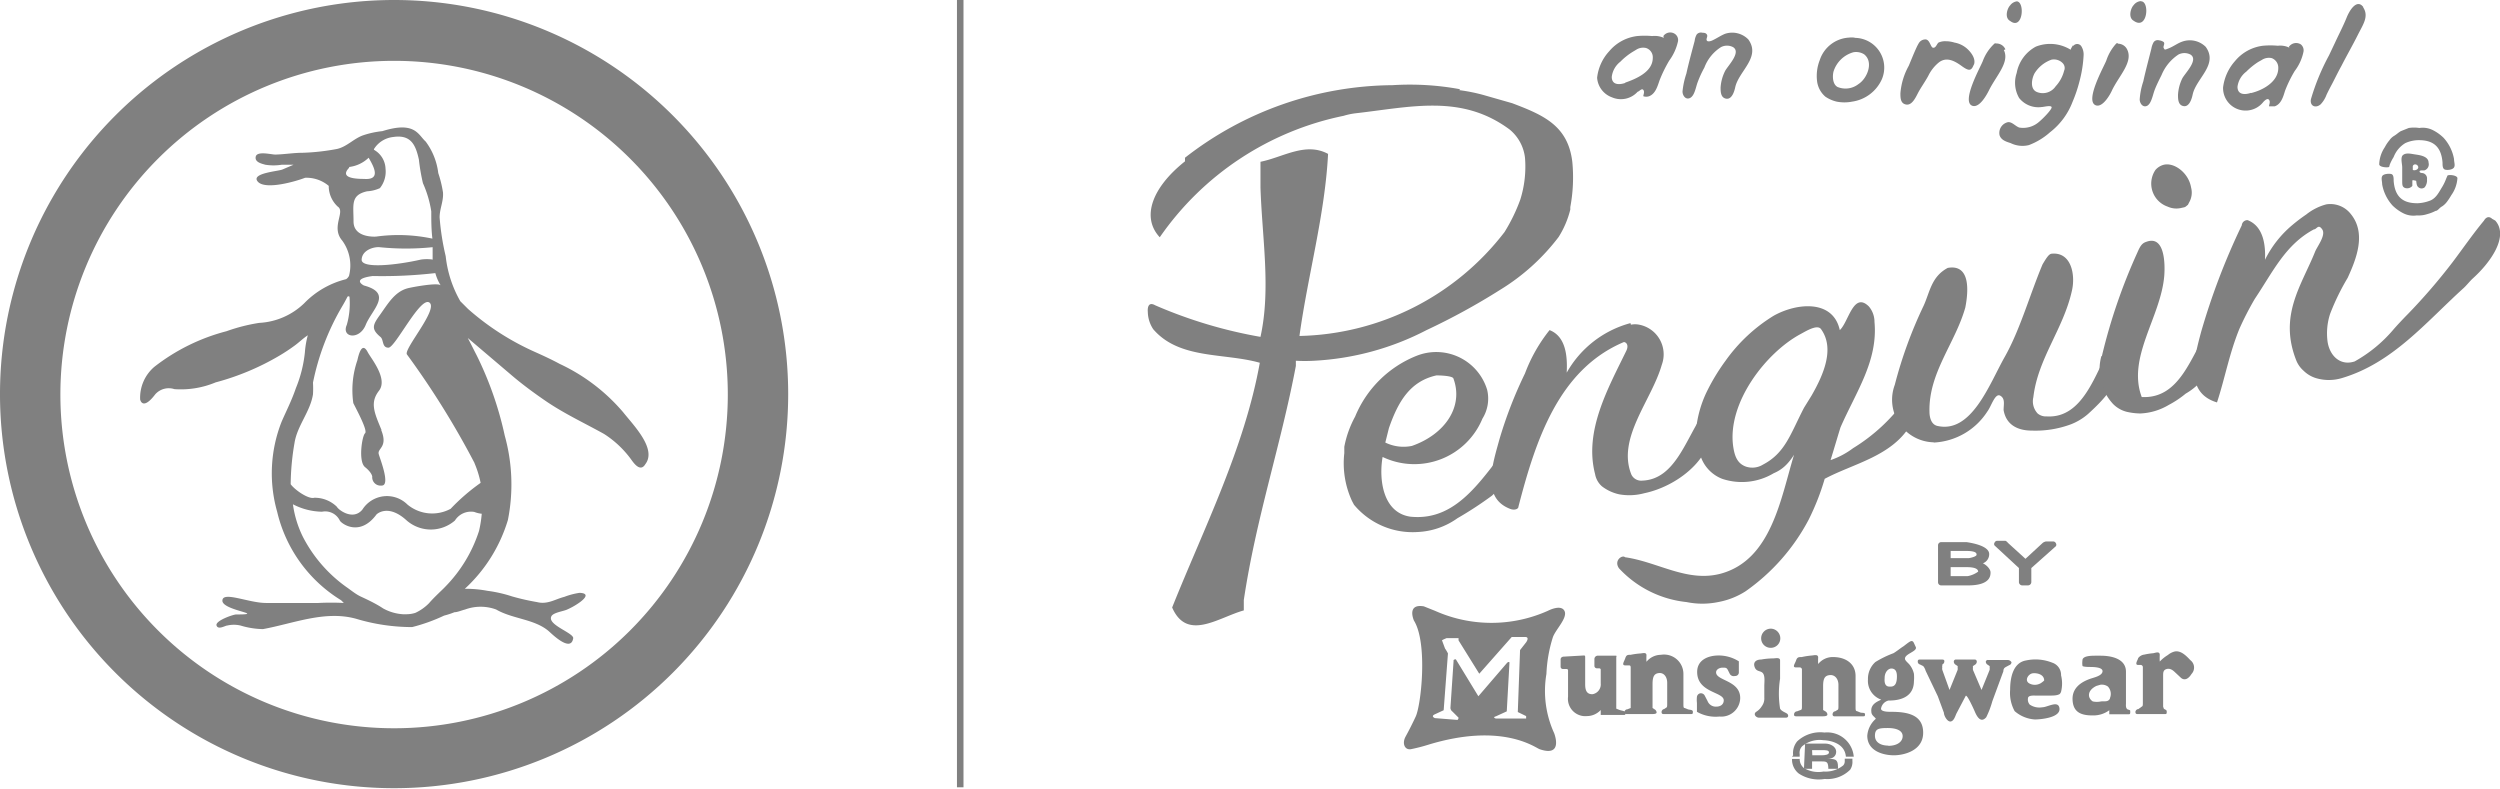
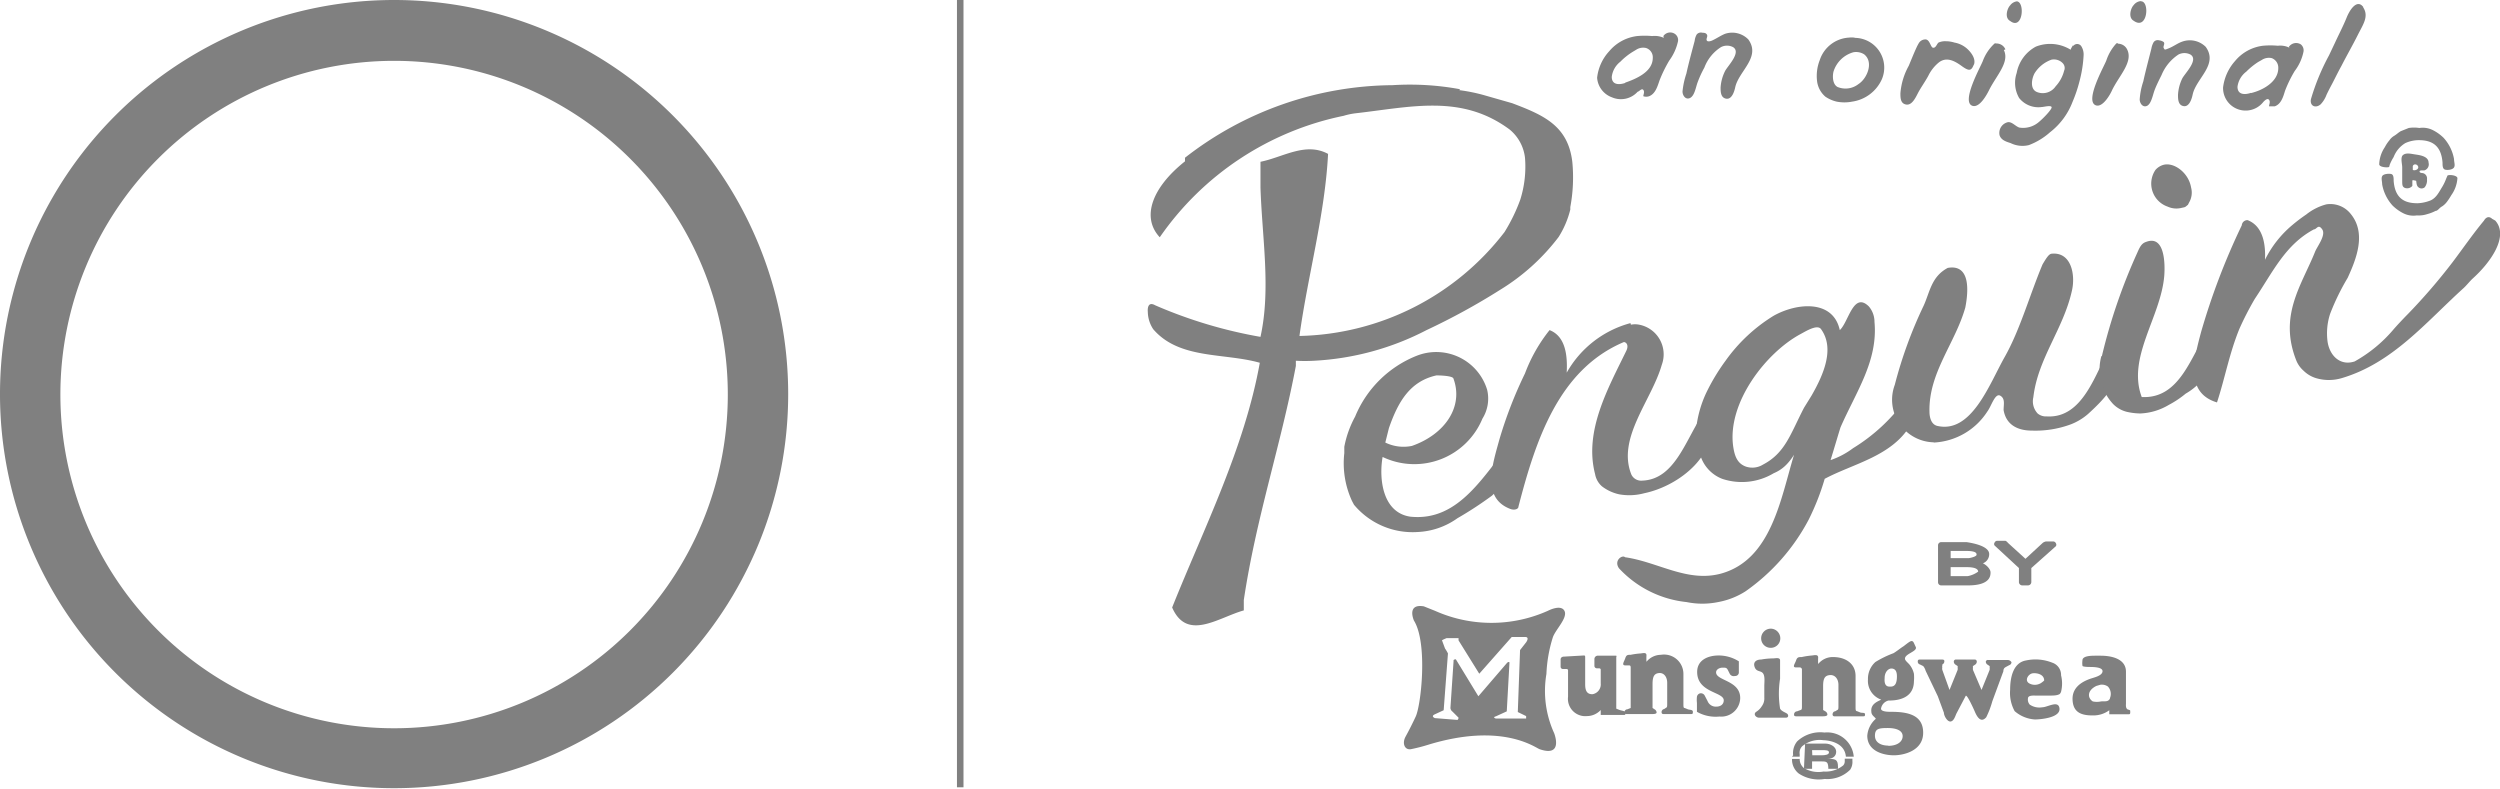
<svg xmlns="http://www.w3.org/2000/svg" id="Capa_1" data-name="Capa 1" width="110.95" height="35" viewBox="0 0 110.95 35">
  <defs>
    <style>.cls-1{fill:gray;}</style>
  </defs>
  <path class="cls-1" d="M106.06,7.3a2.06,2.06,0,0,1,.17-.33,1.24,1.24,0,0,1,.52-.62,1.45,1.45,0,0,1,.59-.13c.53,0,1,.18,1.06,1,0,.13,0,.28.12.31s.33,0,.39-.1,0-.23,0-.37a1.89,1.89,0,0,0-.46-.94,1.9,1.9,0,0,0-.49-.35,1,1,0,0,0-.59-.09,1.51,1.51,0,0,0-.47,0l-.35.14c-.11.06-.18.14-.3.21a.67.67,0,0,0-.21.2,1.57,1.57,0,0,0-.2.3,1.43,1.43,0,0,0-.25.76c0,.13.36.16.44.12Z" />
-   <path class="cls-1" d="M108.56,7.93a2.11,2.11,0,0,1-.16.34c-.16.26-.27.5-.52.62a1.74,1.74,0,0,1-.59.13c-.54,0-1-.18-1.06-1,0-.12,0-.28-.12-.3s-.34,0-.39.1,0,.23,0,.36a1.89,1.89,0,0,0,.46.94,1.9,1.9,0,0,0,.49.35,1,1,0,0,0,.59.09,1.24,1.24,0,0,0,.47-.06,1.78,1.78,0,0,0,.36-.14c.1,0,.17-.14.29-.2a.88.88,0,0,0,.22-.21,2.9,2.9,0,0,0,.19-.29,1.45,1.45,0,0,0,.27-.75c0-.13-.36-.17-.44-.12Z" />
+   <path class="cls-1" d="M108.56,7.93a2.11,2.11,0,0,1-.16.34c-.16.26-.27.5-.52.62a1.74,1.74,0,0,1-.59.13c-.54,0-1-.18-1.06-1,0-.12,0-.28-.12-.3s-.34,0-.39.1,0,.23,0,.36a1.89,1.89,0,0,0,.46.94,1.9,1.9,0,0,0,.49.35,1,1,0,0,0,.59.09,1.24,1.24,0,0,0,.47-.06,1.78,1.78,0,0,0,.36-.14c.1,0,.17-.14.29-.2a.88.88,0,0,0,.22-.21,2.9,2.9,0,0,0,.19-.29,1.45,1.45,0,0,0,.27-.75c0-.13-.36-.17-.44-.12" />
  <path class="cls-1" d="M88,25a.43.43,0,0,0,.28-.41c0-.36-.74-.49-1-.53H86.15a.14.14,0,0,0-.14.14v1.64a.14.14,0,0,0,.14.14h1.19c1,0,1-.44,1-.58S88.16,25.07,88,25Zm-1.43.17h.71c.34,0,.51.07.51.2a1.16,1.16,0,0,1-.47.2h-.75Zm.74-.4h-.74v-.32h.67c.48,0,.48.11.48.17s-.16.12-.34.15Z" />
  <path class="cls-1" d="M91.24,24.24a.12.12,0,0,0,0-.13.13.13,0,0,0-.12-.08H90.8a.35.35,0,0,0-.14.06l-.77.71-.78-.71A.26.26,0,0,0,89,24h-.36a.13.13,0,0,0-.12.08.11.11,0,0,0,0,.13l1.08,1h0v.62a.15.15,0,0,0,.14.15H90a.15.15,0,0,0,.15-.15v-.62h0Z" />
  <path class="cls-1" d="M80.42,33.29h.43c.17,0,.32,0,.32.1s-.15.13-.34.13h-.4Zm-.36.83h.36v-.33h.34c.3,0,.36,0,.38.26,0,.07,0,0,0,.07h.43s0,0,0-.09c0-.35-.14-.35-.46-.35h0c.21,0,.38-.11.38-.32S81.25,33,81,33h-.89Z" />
  <path class="cls-1" d="M79.53,33.58h.34v-.11h0v0a.41.41,0,0,1,.11-.35,1.2,1.2,0,0,1,.94-.27s.94,0,1,.73h.35a1.18,1.18,0,0,0-1.3-1.07,1.5,1.5,0,0,0-1.21.39.82.82,0,0,0-.18.62Z" />
  <path class="cls-1" d="M82.21,33.77v-.1l-.34,0v.11h0v0a.26.26,0,0,1-.07.19,1.24,1.24,0,0,1-.87.27h0a1.24,1.24,0,0,1-.88-.16.52.52,0,0,1-.18-.4h-.34a.79.79,0,0,0,.3.65,1.6,1.6,0,0,0,1.15.24h0a1.43,1.43,0,0,0,1.13-.41A.62.62,0,0,0,82.21,33.77Z" />
  <path class="cls-1" d="M68.63,29.91a6.25,6.25,0,0,1,.28-1.61c.11-.35.68-.88.52-1.19s-.74,0-.74,0a6.14,6.14,0,0,1-5,0s-.5-.2-.5-.2c-.78-.13-.44.63-.44.63.62,1,.32,3.74.08,4.26-.14.3-.29.6-.45.89s-.05.6.23.56a7.44,7.44,0,0,0,.78-.2c3.28-1,4.74.13,4.94.2,1.08.37.64-.72.64-.72A4.51,4.51,0,0,1,68.63,29.91Zm-.88-1.43s-.29.37-.29.37l-.1,2.75.37.18s0,.09,0,.11H66.39s-.18-.05,0-.1l.48-.22.12-2.16s0-.07-.1,0L65.61,30.9l-1-1.64s-.12,0-.1.07l-.14,2.09a.22.22,0,0,0,.09.16l.27.27s0,.07-.05.1l-1-.08s-.2-.08,0-.17l.39-.18L64.26,29a1.59,1.59,0,0,0-.13-.22L64,28.43s-.07,0,.2-.11h.53s0,.1,0,.1l.92,1.48,1.44-1.63h.6c.17,0,.09.16.06.2Z" />
  <path class="cls-1" d="M71.88,31.51l-.15-.06s0-.07,0-.18v-2.1a.07.07,0,0,0,0-.07h0l-.8,0a.15.15,0,0,0-.17.15v.31h0a.11.11,0,0,0,.11.1h.1s.07,0,.07.06v.61a.44.44,0,0,1-.37.48c-.23,0-.32-.14-.32-.44V29.17c0-.05,0-.08-.06-.08l-.87.05c-.17,0-.16.13-.16.13l0,.32a.1.1,0,0,0,.1.1h.16s.07,0,.07.06v1.17a.77.77,0,0,0,.84.86.84.84,0,0,0,.61-.27v.22h1c.08,0,.1,0,.1-.09S72,31.55,71.88,31.51Z" />
  <path class="cls-1" d="M74.91,31.48l-.15-.06c-.05,0-.05-.07-.05-.18V29.91a.86.86,0,0,0-1-.85.84.84,0,0,0-.64.31,2.81,2.81,0,0,1,0-.29c0-.14-.16-.09-.26-.08a3.11,3.11,0,0,0-.44.06c-.13,0-.19,0-.24.15s-.18.32,0,.32h.14c.07,0,.1,0,.1.11v1.6c0,.11,0,.17,0,.18l-.15.06c-.08,0-.13.08-.13.12a.08.08,0,0,0,.09.09h1.13c.07,0,.21,0,.21-.07a.17.17,0,0,0-.09-.14l-.09-.06s0-.08,0-.18v-.88c0-.33.07-.47.29-.49s.36.18.36.43v.93c0,.11,0,.16-.05.18l-.09.06c-.06,0-.11.08-.11.12s0,.1.09.1h1.2c.08,0,.1,0,.1-.1S75,31.51,74.91,31.48Z" />
  <path class="cls-1" d="M82.56,31.62l-.15-.06c-.06,0-.06-.08-.06-.18V30c0-.54-.43-.84-1-.84a.83.83,0,0,0-.66.31,2.81,2.81,0,0,1,0-.29c0-.15-.17-.1-.27-.09a3.4,3.4,0,0,0-.46.07c-.13,0-.2,0-.25.15s-.19.31,0,.31h.15a.1.1,0,0,1,.11.08v1.63c0,.11,0,.17-.06.18l-.16.06c-.08,0-.13.08-.13.13s0,.09.1.09h1.16c.07,0,.22,0,.22-.08a.17.17,0,0,0-.09-.14l-.1-.06s0-.07,0-.18v-.88c0-.33.07-.47.3-.49s.38.18.38.43v.94c0,.11,0,.16-.05.18l-.1.06c-.07,0-.11.08-.11.13a.08.08,0,0,0,.09.09h1.25c.08,0,.1,0,.1-.09S82.63,31.65,82.56,31.62Z" />
  <path class="cls-1" d="M76.16,29.84c0-.13.15-.21.29-.21s.18,0,.24.12l.07.14A.2.2,0,0,0,77,30a.16.16,0,0,0,.17-.14h0s0-.41,0-.51a1.68,1.68,0,0,0-.9-.26c-.45,0-.95.19-.95.73,0,.93,1.18.88,1.18,1.26,0,.18-.14.28-.33.28a.39.39,0,0,1-.39-.25l-.12-.23a.19.19,0,0,0-.24-.1.19.19,0,0,0-.11.14,1.27,1.27,0,0,0,0,.28l0,.39a1.68,1.68,0,0,0,1,.21.84.84,0,0,0,.92-.8C77.25,30.19,76.16,30.22,76.16,29.84Z" />
  <path class="cls-1" d="M78.58,28.75a.42.42,0,0,0,.43-.42.43.43,0,0,0-.42-.43.43.43,0,0,0-.43.43h0A.42.42,0,0,0,78.58,28.75Z" />
  <path class="cls-1" d="M79,31.45A4.22,4.22,0,0,1,79,30.12v-.81c0-.15-.21-.09-.31-.09a3.07,3.07,0,0,0-.53.05c-.2,0-.37.1-.29.33s.27.15.37.28.06.4.06.57,0,.35,0,.51a.57.57,0,0,1-.11.38.75.75,0,0,1-.25.25c-.15.11,0,.26.12.26h1.2c.11,0,.12-.1.07-.16S79.07,31.58,79,31.45Z" />
  <path class="cls-1" d="M83.92,31.59c-.12,0-.44,0-.44-.14a.44.44,0,0,1,.33-.36c.22,0,1.12,0,1.13-.85a1.86,1.86,0,0,0,0-.34,1,1,0,0,0-.17-.37c-.06-.09-.18-.17-.22-.26-.08-.25.57-.35.47-.56s-.1-.25-.18-.26-.32.21-.39.25-.31.23-.42.29a4.56,4.56,0,0,0-.8.39,1,1,0,0,0-.33.77.88.88,0,0,0,.59.9c-.13.07-.48.18-.44.53,0,.17.15.23.2.32a1.1,1.1,0,0,0-.38.75c0,.7.74.87,1.18.87s1.3-.2,1.3-1S84.66,31.59,83.92,31.59Zm-.28-1.5c0-.28.18-.44.33-.42s.24.13.21.47-.21.34-.35.33-.21-.13-.19-.37Zm.16,3c-.31,0-.59-.13-.59-.44s.17-.34.57-.34.66.12.66.36-.23.43-.64.43Z" />
  <path class="cls-1" d="M89.09,29.29h-.86a.09.09,0,0,0-.1.07v0a.16.16,0,0,0,.08.14l.09.06a.1.1,0,0,1,0,.05.53.53,0,0,1,0,.12l-.36.89-.38-.89a.53.53,0,0,1,0-.12.1.1,0,0,1,0-.05l.09-.06a.16.16,0,0,0,.08-.14.09.09,0,0,0-.1-.09h-.82a.09.09,0,0,0-.1.09.16.16,0,0,0,.08.14l.09.06a.1.1,0,0,1,0,.05.53.53,0,0,1,0,.12l-.36.89s-.32-.89-.32-.89a.27.27,0,0,1,0-.12.07.07,0,0,1,0-.06l0-.06a.16.16,0,0,0,.09-.13c0-.05,0-.09-.11-.09h-.95c-.07,0-.12,0-.12.09a.13.13,0,0,0,.1.13l.14.07s.07.07.11.21L86,30.9l.27.73c0,.13.15.41.3.39s.21-.26.26-.36l.41-.78c.06-.06.33.54.38.65s.24.64.53.3a3.94,3.94,0,0,0,.27-.71l.49-1.33c0-.14.08-.17.13-.2l.13-.07a.14.14,0,0,0,.1-.13C89.22,29.31,89.15,29.29,89.09,29.29Z" />
  <path class="cls-1" d="M91.08,29.41a2,2,0,0,0-1.16-.1c-.6.1-.71.81-.71,1.3a1.68,1.68,0,0,0,.2.95,1.51,1.51,0,0,0,.9.37c.21,0,1.21-.07,1.08-.54-.08-.3-.53,0-.76,0a.76.76,0,0,1-.55-.12A.34.34,0,0,1,90,31c0-.15.24-.13.35-.13h.61c.16,0,.34,0,.45-.07a.27.27,0,0,0,.06-.1,1.51,1.51,0,0,0,0-.73A.57.57,0,0,0,91.08,29.41Zm-.55.93a.51.51,0,0,1-.45,0c-.26-.12-.07-.44.14-.46s.5.06.5.32C90.72,30.21,90.57,30.33,90.53,30.34Z" />
-   <path class="cls-1" d="M97.21,29.3c-.17-.18-.43-.46-.72-.38a.76.76,0,0,0-.28.15,1.7,1.7,0,0,0-.36.29,2.81,2.81,0,0,1,0-.29c0-.18-.18-.1-.29-.08a2.85,2.85,0,0,0-.39.06.4.4,0,0,0-.28.16c0,.06-.18.3,0,.3H95a.1.1,0,0,1,.1.09v1.58c0,.11,0,.16-.05.18l-.15.11c-.08,0-.13.08-.13.12s0,.1.09.1h1.21c.07,0,.09,0,.09-.1s-.06-.08-.13-.14L96,31.36c0-.06,0-.09,0-.2V30c0-.14,0-.25.13-.3s.25,0,.37.11l.3.28c.18.14.35,0,.46-.18A.41.41,0,0,0,97.21,29.3Z" />
  <path class="cls-1" d="M94.45,31.49s-.12,0-.1-.25V29.81c0-.62-.74-.71-1.12-.71H93c-.17,0-.56,0-.58.19s0,.22,0,.26.23.05.3.05h0c.17,0,.61,0,.59.2s-.4.27-.56.33c-.42.15-.79.42-.77.92s.3.71.91.7a1.17,1.17,0,0,0,.72-.23v.18h.83c.08,0,.1,0,.1-.1S94.54,31.53,94.45,31.49ZM93.64,31c-.08.17-.25.11-.4.13a.88.88,0,0,1-.36,0,.36.36,0,0,1-.16-.2c-.06-.23.13-.4.32-.49l.17-.05a.46.46,0,0,1,.34.08.48.48,0,0,1,.09.51Z" />
  <path class="cls-1" d="M64.76,4a7.71,7.71,0,0,1,1.16.24l1.19.34c1.4.53,2.48,1,2.67,2.61a7.15,7.15,0,0,1-.09,2l0,.11a4.12,4.12,0,0,1-.52,1.22,9.42,9.42,0,0,1-2.59,2.34,29.64,29.64,0,0,1-3.27,1.79,12.17,12.17,0,0,1-5,1.36,7.3,7.3,0,0,1-.8,0l0,.23c-.67,3.54-1.76,6.72-2.31,10.39l0,.46c-1.12.31-2.52,1.39-3.18-.13,1.4-3.5,3.21-7.07,3.89-10.86-1.58-.45-3.57-.14-4.73-1.49a1.43,1.43,0,0,1-.24-.77s-.06-.51.33-.29a20.6,20.6,0,0,0,4.67,1.4c.47-2.12.07-4.41,0-6.63,0-.37,0-.77,0-1.14,1-.2,2-.89,3-.35-.14,2.71-.9,5.39-1.27,8.08a11.79,11.79,0,0,0,9.1-4.61,7.66,7.66,0,0,0,.7-1.44,4.87,4.87,0,0,0,.21-1.85,1.9,1.9,0,0,0-.68-1.26c-2.14-1.59-4.38-1-6.86-.72a3.1,3.1,0,0,0-.51.11,13.12,13.12,0,0,0-8.16,5.39c-.83-.89-.34-2.21,1.12-3.37L52.59,7A15.14,15.14,0,0,1,61.8,3.78a12.25,12.25,0,0,1,3,.18" />
  <path class="cls-1" d="M61.64,19c.41-1.18.94-2.08,2.11-2.34,0,0,.68,0,.75.13.47,1.26-.38,2.49-1.84,3a1.84,1.84,0,0,1-1.18-.15Zm-1.55,3.4a3.39,3.39,0,0,0,2.84,1.21A3.28,3.28,0,0,0,64.68,23a16.31,16.31,0,0,0,1.53-1,5.31,5.31,0,0,0,1.05-1.31,2.08,2.08,0,0,0,.17-.85c0-.12-.23-.38-.23-.38-1.31,1.54-2.4,3.7-4.61,3.47-1.23-.18-1.4-1.67-1.23-2.65h0a3.27,3.27,0,0,0,4.43-1.7A1.68,1.68,0,0,0,66,17.3a2.36,2.36,0,0,0-3.13-1.51,4.92,4.92,0,0,0-2.73,2.7,4.55,4.55,0,0,0-.48,1.34l0,.28A4,4,0,0,0,60,22.23Z" />
  <path class="cls-1" d="M72.38,14.41a.93.93,0,0,1,.37,0,1.34,1.34,0,0,1,1,1.78c-.45,1.58-2,3.25-1.35,4.87a.48.48,0,0,0,.48.27c1.48-.05,1.94-1.88,2.73-3h.25c.54,1.76-1.3,3.23-2.89,3.56a2.55,2.55,0,0,1-1.1.05,1.92,1.92,0,0,1-.78-.36.94.94,0,0,1-.3-.54c-.5-1.92.59-3.83,1.39-5.48.11-.24,0-.37-.11-.38-2.9,1.22-3.92,4.37-4.68,7.3,0,.12-.19.18-.38.1-1.28-.5-.76-2-.46-3.1a18.93,18.93,0,0,1,1.13-2.91,7,7,0,0,1,1.09-1.92c.72.28.8,1.15.76,1.89a4.62,4.62,0,0,1,2.83-2.2Z" />
  <path class="cls-1" d="M80.06,18.1c-.61,1.18-.83,2-1.82,2.52a.9.9,0,0,1-.75.09c-.4-.14-.51-.49-.57-.89-.28-1.94,1.46-4.18,3-5,.24-.13.74-.44.9-.21.61.85.12,2-.42,2.94Zm4.68.75a1.89,1.89,0,0,0,.3-1.1c0-.12-.23-.26-.49,0a8,8,0,0,1-2.31,2.14,3.59,3.59,0,0,1-1,.53c.15-.48.3-1,.44-1.45.69-1.58,1.67-2.95,1.51-4.68a1.06,1.06,0,0,0-.25-.69c-.69-.68-.9.7-1.29,1.05-.3-1.37-1.91-1.21-2.93-.64a7.29,7.29,0,0,0-2.14,2,9,9,0,0,0-.86,1.43A5,5,0,0,0,75.28,19a2.53,2.53,0,0,0,.15,1.09,1.63,1.63,0,0,0,1,1.16A2.75,2.75,0,0,0,78.72,21a1.67,1.67,0,0,0,.58-.4,2.59,2.59,0,0,0,.32-.42c-.59,1.94-1,4.64-3.22,5.27-1.5.42-2.81-.51-4.28-.72-.12-.12-.51.14-.27.49a4.76,4.76,0,0,0,3,1.5,3.48,3.48,0,0,0,1.4,0,3.39,3.39,0,0,0,1.22-.48,9,9,0,0,0,2.8-3.18,10.79,10.79,0,0,0,.71-1.81c1.27-.68,3-1,3.82-2.41Z" />
  <path class="cls-1" d="M85.81,19.63a1.89,1.89,0,0,1-1.72-2.55,19.29,19.29,0,0,1,1.28-3.51c.28-.61.34-1.29,1.07-1.68,1-.18.93,1,.78,1.76-.45,1.59-1.63,2.89-1.59,4.62,0,.24.07.56.34.63,1.53.36,2.32-1.86,3-3.06s1.12-2.78,1.68-4.11c.14-.23.27-.46.4-.47.87-.09,1.07.93.9,1.65-.38,1.7-1.51,3-1.71,4.72a.79.79,0,0,0,.19.72.57.57,0,0,0,.4.13c1.63.1,2.17-1.94,2.85-3.14a.44.44,0,0,1,.24.13c.56,1.14-.48,2.2-1.25,2.9a2.58,2.58,0,0,1-.76.46,4.51,4.51,0,0,1-1.74.28c-.63,0-1.14-.26-1.25-.91,0-.25.08-.51-.15-.64s-.4.48-.57.7a3,3,0,0,1-2.37,1.38Z" />
  <path class="cls-1" d="M97.1,9.09c-.12.09-.09.1-.26.13a.94.94,0,0,1-.64-.05,1.08,1.08,0,0,1-.54-1.63A.74.74,0,0,1,96,7.32c.47-.14,1.13.34,1.24,1a.87.87,0,0,1-.09.67Zm-3.82,6.72a25.13,25.13,0,0,1,1.58-4.61c.13-.3.21-.41.4-.47.82-.3.83,1,.79,1.51-.15,1.83-1.66,3.62-1,5.38,1.72.09,2.19-1.86,3-3.06.13-.11.35.14.35.27A2.8,2.8,0,0,1,97,17.47a4.26,4.26,0,0,1-.75.5,2.68,2.68,0,0,1-1.26.38,2.88,2.88,0,0,1-.59-.07,1.29,1.29,0,0,1-.63-.36,2.25,2.25,0,0,1-.51-2.12Z" />
  <path class="cls-1" d="M110.74,9.79c.62.7-.22,1.87-1,2.57-.13.12-.27.3-.4.42-1.68,1.52-3.15,3.33-5.41,4a2,2,0,0,1-1.15,0,1.35,1.35,0,0,1-.55-.33,1.2,1.2,0,0,1-.32-.45c-.79-2,.23-3.33.83-4.82.08-.22.5-.74.32-1s-.24,0-.37,0c-1.27.68-1.82,1.89-2.62,3.08a13.72,13.72,0,0,0-.68,1.32c-.45,1.09-.65,2.22-1,3.28-1.46-.44-1-2-.71-3.11A30.31,30.31,0,0,1,99.49,10a.25.25,0,0,1,.26-.23c.72.28.8,1.15.77,1.76a4.75,4.75,0,0,1,1.21-1.54,7.21,7.21,0,0,1,.62-.47,2.42,2.42,0,0,1,.89-.45h0a1.15,1.15,0,0,1,1.09.43c.7.86.24,2-.14,2.83a10.31,10.31,0,0,0-.78,1.6,2.8,2.8,0,0,0-.11,1.25c.1.62.57,1.07,1.2.86a6.24,6.24,0,0,0,1.69-1.38c.15-.18.5-.55.66-.71a26,26,0,0,0,2-2.32c.46-.61.9-1.25,1.39-1.84,0,0,.14-.28.36-.08Z" />
  <path class="cls-1" d="M107.6,7.56a.28.28,0,0,0,.18-.34c0-.3-.43-.34-.62-.37s-.43-.09-.55.07l0,0c-.07.14,0,.36,0,.51s0,.39,0,.58,0,.28.12.33a.3.3,0,0,0,.33-.09c0-.06,0-.18,0-.23s.13,0,.16,0,0,.21.11.29a.21.21,0,0,0,.28,0,.51.51,0,0,0,.1-.36.24.24,0,0,0-.2-.27s-.13,0-.13-.07S107.56,7.57,107.6,7.56Zm-.52,0s0-.14,0-.19a.12.12,0,0,1,.07-.07.14.14,0,0,1,.17.1C107.35,7.52,107.16,7.59,107.08,7.54Z" />
  <path class="cls-1" d="M89.51.06a.44.44,0,0,0-.3.18c-.13.13-.26.55,0,.69C89.77,1.36,89.88.1,89.51.06Zm7.33,1.79c-.2.07-.38.21-.58.29s-.18.08-.23,0,.06-.18,0-.27a.42.42,0,0,0-.21-.08.22.22,0,0,0-.24.08.85.85,0,0,0-.1.28c-.12.48-.26,1-.36,1.46a3.16,3.16,0,0,0-.16.8c0,.18.14.37.32.29s.25-.43.32-.64.21-.49.33-.73a2,2,0,0,1,.75-.91.58.58,0,0,1,.53,0c.38.23-.24.83-.36,1.06a1.88,1.88,0,0,0-.19.73c0,.18,0,.46.25.5s.36-.32.4-.51c.15-.72,1.15-1.33.58-2.12A1,1,0,0,0,96.84,1.85ZM82.31,1.67a1.22,1.22,0,0,0-.27,0,1.45,1.45,0,0,0-1.28,1,1.92,1.92,0,0,0-.12.92,1.08,1.08,0,0,0,.37.7,1.5,1.5,0,0,0,.5.22,1.78,1.78,0,0,0,.69,0,1.71,1.71,0,0,0,1.32-1,1.32,1.32,0,0,0-1.21-1.83Zm.17,2.06a.93.93,0,0,1-.93.13c-.22-.12-.23-.47-.18-.68a1.29,1.29,0,0,1,.88-.86.67.67,0,0,1,.48.09C83.17,2.76,82.86,3.49,82.48,3.73ZM76.56,1.5c-.2.08-.38.21-.58.3,0,0-.18.08-.23,0s.06-.18,0-.27-.16-.07-.21-.08a.24.24,0,0,0-.24.08.71.71,0,0,0-.09.28c-.13.49-.27,1-.37,1.46a3.59,3.59,0,0,0-.17.79c0,.18.14.38.33.29s.25-.42.32-.64A4.69,4.69,0,0,1,75.64,3a1.84,1.84,0,0,1,.74-.91.58.58,0,0,1,.53,0c.38.23-.23.83-.35,1.06a1.9,1.9,0,0,0-.2.73c0,.18,0,.46.25.5s.36-.32.4-.51c.16-.72,1.15-1.33.58-2.12A1,1,0,0,0,76.56,1.5Zm-2.72.18a1,1,0,0,0-.52-.08,3.65,3.65,0,0,0-.66,0,1.92,1.92,0,0,0-1.24.67,2.07,2.07,0,0,0-.54,1.18,1,1,0,0,0,.66.87,1,1,0,0,0,1.14-.25c.06,0,.18-.17.25-.08s0,.21,0,.28v0a.39.39,0,0,0,.26,0c.28-.11.37-.44.46-.7a6,6,0,0,1,.43-.88,2.24,2.24,0,0,0,.39-.86.33.33,0,0,0-.13-.32.37.37,0,0,0-.52.09l0,0Zm-1.71,2c-.26.09-.6.1-.6-.27a1,1,0,0,1,.38-.67,2.87,2.87,0,0,1,.55-.44l.15-.09a.57.57,0,0,1,.44-.08.43.43,0,0,1,.3.44c0,.62-.74.93-1.23,1.1Zm15.47-.8c.1-.26-.11-.54-.28-.7a1.14,1.14,0,0,0-.58-.29,1.32,1.32,0,0,0-.39-.06.7.7,0,0,0-.32.06c-.08.07-.11.23-.23.23s-.14-.34-.33-.37a.34.34,0,0,0-.31.16,2.12,2.12,0,0,0-.11.21c-.12.26-.23.54-.34.8a3,3,0,0,0-.37,1.22c0,.2,0,.46.26.5s.42-.32.53-.53.31-.49.45-.75a1.75,1.75,0,0,1,.48-.6c.33-.24.67-.07,1,.17S87.49,3.15,87.6,2.86ZM89,2.19a.43.43,0,0,0-.41-.26.1.1,0,0,0-.07,0A2,2,0,0,0,88,2.7c-.08.23-1,1.85-.45,2,.31.08.62-.49.72-.69.32-.65.93-1.25.66-1.79ZM95,.05a.44.44,0,0,0-.31.18c-.13.13-.25.55,0,.69.61.44.72-.82.35-.86ZM94,1.92l-.07,0a2.1,2.1,0,0,0-.45.76c-.08.23-1,1.84-.45,2,.3.08.62-.48.71-.69.32-.65.94-1.25.66-1.8a.45.45,0,0,0-.4-.25Zm-2,.09s-.12.18-.1.2a1.73,1.73,0,0,0-1.55-.14,1.67,1.67,0,0,0-.85,1.17,1.35,1.35,0,0,0,.11,1.11,1.09,1.09,0,0,0,1,.4c.09,0,.4-.09.44,0s-.42.55-.56.66a1.06,1.06,0,0,1-.88.25c-.18-.07-.31-.25-.49-.24a.49.49,0,0,0-.38.58c.07.22.3.29.49.35a1.19,1.19,0,0,0,.81.09,3,3,0,0,0,.94-.57,3.1,3.1,0,0,0,1-1.35,6.22,6.22,0,0,0,.31-.92,5.53,5.53,0,0,0,.18-1.14.68.68,0,0,0-.11-.42.22.22,0,0,0-.35,0Zm-.39,1.11a1.58,1.58,0,0,1-.38.71.69.69,0,0,1-.84.25c-.3-.13-.23-.57-.1-.82a1.46,1.46,0,0,1,.75-.61.54.54,0,0,1,.51.16.31.31,0,0,1,.06.32Zm10-1a.93.93,0,0,0-.52-.09,3.65,3.65,0,0,0-.66,0,1.91,1.91,0,0,0-1.24.68,2.16,2.16,0,0,0-.53,1.17,1,1,0,0,0,1.79.64c.06-.06.18-.18.25-.09s0,.21,0,.29h0s.2,0,.25,0c.29-.1.38-.43.46-.69a5.52,5.52,0,0,1,.43-.88,2.1,2.1,0,0,0,.39-.86.34.34,0,0,0-.12-.32.39.39,0,0,0-.53.11h0Zm-1.71,2c-.26.09-.6.1-.6-.27a1,1,0,0,1,.39-.67,3.12,3.12,0,0,1,.53-.43l.16-.09a.57.57,0,0,1,.44-.08.45.45,0,0,1,.29.44c0,.63-.73,1-1.21,1.11ZM104.88.31c-.23-.31-.49,0-.62.23a1.92,1.92,0,0,0-.12.25c-.15.37-.34.73-.51,1.1l-.27.57a9.91,9.91,0,0,0-.8,1.94c-.06.31.21.42.43.23a1.23,1.23,0,0,0,.26-.42c.08-.17.17-.34.26-.51s.26-.52.4-.77c.24-.47.5-.92.73-1.38s.5-.82.24-1.22Z" />
-   <path class="cls-1" d="M27.66,18.3a8.31,8.31,0,0,0-2.82-2.15c-.37-.2-.74-.37-1.12-.54a11.62,11.62,0,0,1-2.95-1.9l-.34-.34a5.12,5.12,0,0,1-.65-2,11,11,0,0,1-.27-1.72c0-.39.18-.72.15-1.11a5.14,5.14,0,0,0-.21-.86,2.92,2.92,0,0,0-.56-1.4c-.33-.29-.46-.92-1.92-.46a3.93,3.93,0,0,0-.84.18c-.42.14-.73.51-1.17.61a9.69,9.69,0,0,1-1.52.17c-.41,0-.81.07-1.22.08-.18,0-.81-.17-.87.09s.3.32.42.36a2.3,2.3,0,0,0,.74,0l.52,0-.49.21c-.16.08-1.43.16-1.1.54s1.66,0,2.1-.17a1.53,1.53,0,0,1,1.05.36l0,.06a1.25,1.25,0,0,0,.4.86c.35.23-.32.91.2,1.51a1.87,1.87,0,0,1,.3,1.56.37.37,0,0,1-.13.15,3.88,3.88,0,0,0-1.86,1.07,3.11,3.11,0,0,1-2,.87,7.91,7.91,0,0,0-1.45.37,8.8,8.8,0,0,0-3.2,1.58,1.8,1.8,0,0,0-.63,1.45s.1.52.67-.23a.8.8,0,0,1,.85-.23,4,4,0,0,0,1.83-.3,11.24,11.24,0,0,0,2.82-1.18,7.92,7.92,0,0,0,.71-.47c.2-.15.36-.31.56-.44a4,4,0,0,0-.13.77,5.73,5.73,0,0,1-.4,1.58c-.18.53-.42,1-.63,1.48a6.24,6.24,0,0,0-.2,4,6.29,6.29,0,0,0,2.84,3.93l.12.12a10.72,10.72,0,0,0-1.13,0c-.78,0-1.54,0-2.32,0s-1.94-.54-1.94-.1,2,.61.61.61c-.13,0-.94.28-.87.49s.39,0,.48,0a1.28,1.28,0,0,1,.58,0,3.66,3.66,0,0,0,1,.16c1.36-.25,2.75-.84,4.13-.46a8.64,8.64,0,0,0,2.49.37,7.74,7.74,0,0,0,1.42-.51,3.53,3.53,0,0,0,.46-.15c.13,0,.28-.07.47-.12a2,2,0,0,1,1.38,0c.72.42,1.69.42,2.32.95.1.08,1,1,1.1.32,0-.25-1.23-.61-.95-1,.12-.14.49-.19.66-.26a3.15,3.15,0,0,0,.51-.28c.24-.16.57-.45.06-.47a3.25,3.25,0,0,0-.68.18c-.4.1-.74.35-1.21.23a10.3,10.3,0,0,1-1.1-.25,6,6,0,0,0-1.1-.25,5.23,5.23,0,0,0-1-.09,6.81,6.81,0,0,0,1.91-3.05,8.08,8.08,0,0,0-.14-3.75,15.32,15.32,0,0,0-1.26-3.59c-.06-.11-.2-.4-.38-.74l2,1.7c.45.38.94.74,1.42,1.07.84.58,1.75,1,2.63,1.49a4.46,4.46,0,0,1,1.25,1.2c.15.2.39.46.58.14C29.16,19.92,28.11,18.87,27.66,18.3Zm-8.45-6.78a1.87,1.87,0,0,0-.53,0c-1.05.24-2.65.42-2.63,0s.53-.57.79-.55a11.53,11.53,0,0,0,2.36,0c0,.18,0,.36,0,.53ZM16.6,6.61a1.15,1.15,0,0,1,.85-.53c.8-.12,1,.37,1.14,1a8.85,8.85,0,0,0,.18,1.05,4.87,4.87,0,0,1,.37,1.25c0,.4,0,.81.05,1.21a7.25,7.25,0,0,0-2.5-.09s-1,.08-1-.67-.14-1.17.6-1.34a1.59,1.59,0,0,0,.57-.14,1.17,1.17,0,0,0,.25-.86,1,1,0,0,0-.51-.84S16.59,6.63,16.6,6.61Zm-1.1.8A1.5,1.5,0,0,0,16.36,7c.24.41.56,1-.21.94-1,0-.84-.3-.66-.49Zm5.76,16.15a6.27,6.27,0,0,1-1.52,2.5c-.08.09-.46.43-.7.71a2.06,2.06,0,0,1-.61.43,1.34,1.34,0,0,1-.4.06l-.15,0A2.08,2.08,0,0,1,17,27h0c-.34-.23-.81-.44-1-.53s-.38-.24-.56-.37a6.25,6.25,0,0,1-2-2.28A4.69,4.69,0,0,1,13,22.38a2.89,2.89,0,0,0,1.29.33.72.72,0,0,1,.79.39c.06.13.88.75,1.63-.27,0,0,.5-.5,1.34.27a1.63,1.63,0,0,0,2.14,0,.84.84,0,0,1,.86-.38,1.23,1.23,0,0,0,.33.08A5.32,5.32,0,0,1,21.26,23.56Zm-.2-3a4.39,4.39,0,0,1,.27.87A8.82,8.82,0,0,0,20,22.58a1.72,1.72,0,0,1-1.92-.19,1.29,1.29,0,0,0-2,.23c-.42.5-1.07,0-1.13-.13a1.41,1.41,0,0,0-1-.4c-.25.08-.86-.34-1.05-.6a11.33,11.33,0,0,1,.17-1.83c.12-.77.7-1.39.82-2.16a4.35,4.35,0,0,0,0-.52,10.94,10.94,0,0,1,1.27-3.34c.09-.15.18-.31.26-.47h0a.06.06,0,0,1,.09,0h0a3.45,3.45,0,0,1-.12,1.25c-.25.56.56.69.84,0s1.22-1.4-.08-1.75c0,0-.59-.29.39-.42a20.64,20.64,0,0,0,2.78-.13,2.09,2.09,0,0,0,.24.55c-.09-.15-1.32.08-1.49.13-.56.16-.86.69-1.19,1.15s-.43.64,0,1c.16.12.06.48.36.48s1.42-2.3,1.82-2-1.16,2.07-1,2.3A37.44,37.44,0,0,1,21.06,20.55Zm-4.13-1.48c-.32-.77-.52-1.21-.11-1.74s-.36-1.44-.5-1.71-.31-.33-.46.36a4.07,4.07,0,0,0-.18,1.9c.18.36.65,1.23.52,1.34s-.31,1.25,0,1.5.32.42.32.42a.37.37,0,0,0,.33.4h.09c.39,0-.05-1.12-.13-1.39s.42-.3.11-1.07Z" />
  <path class="cls-1" d="M0,17.51A17.49,17.49,0,1,0,17.49,0,17.49,17.49,0,0,0,0,17.51Zm2.68,0A14.81,14.81,0,1,1,17.49,32.32,14.81,14.81,0,0,1,2.68,17.51Z" />
  <rect class="cls-1" x="42.47" width="0.29" height="34.94" />
</svg>